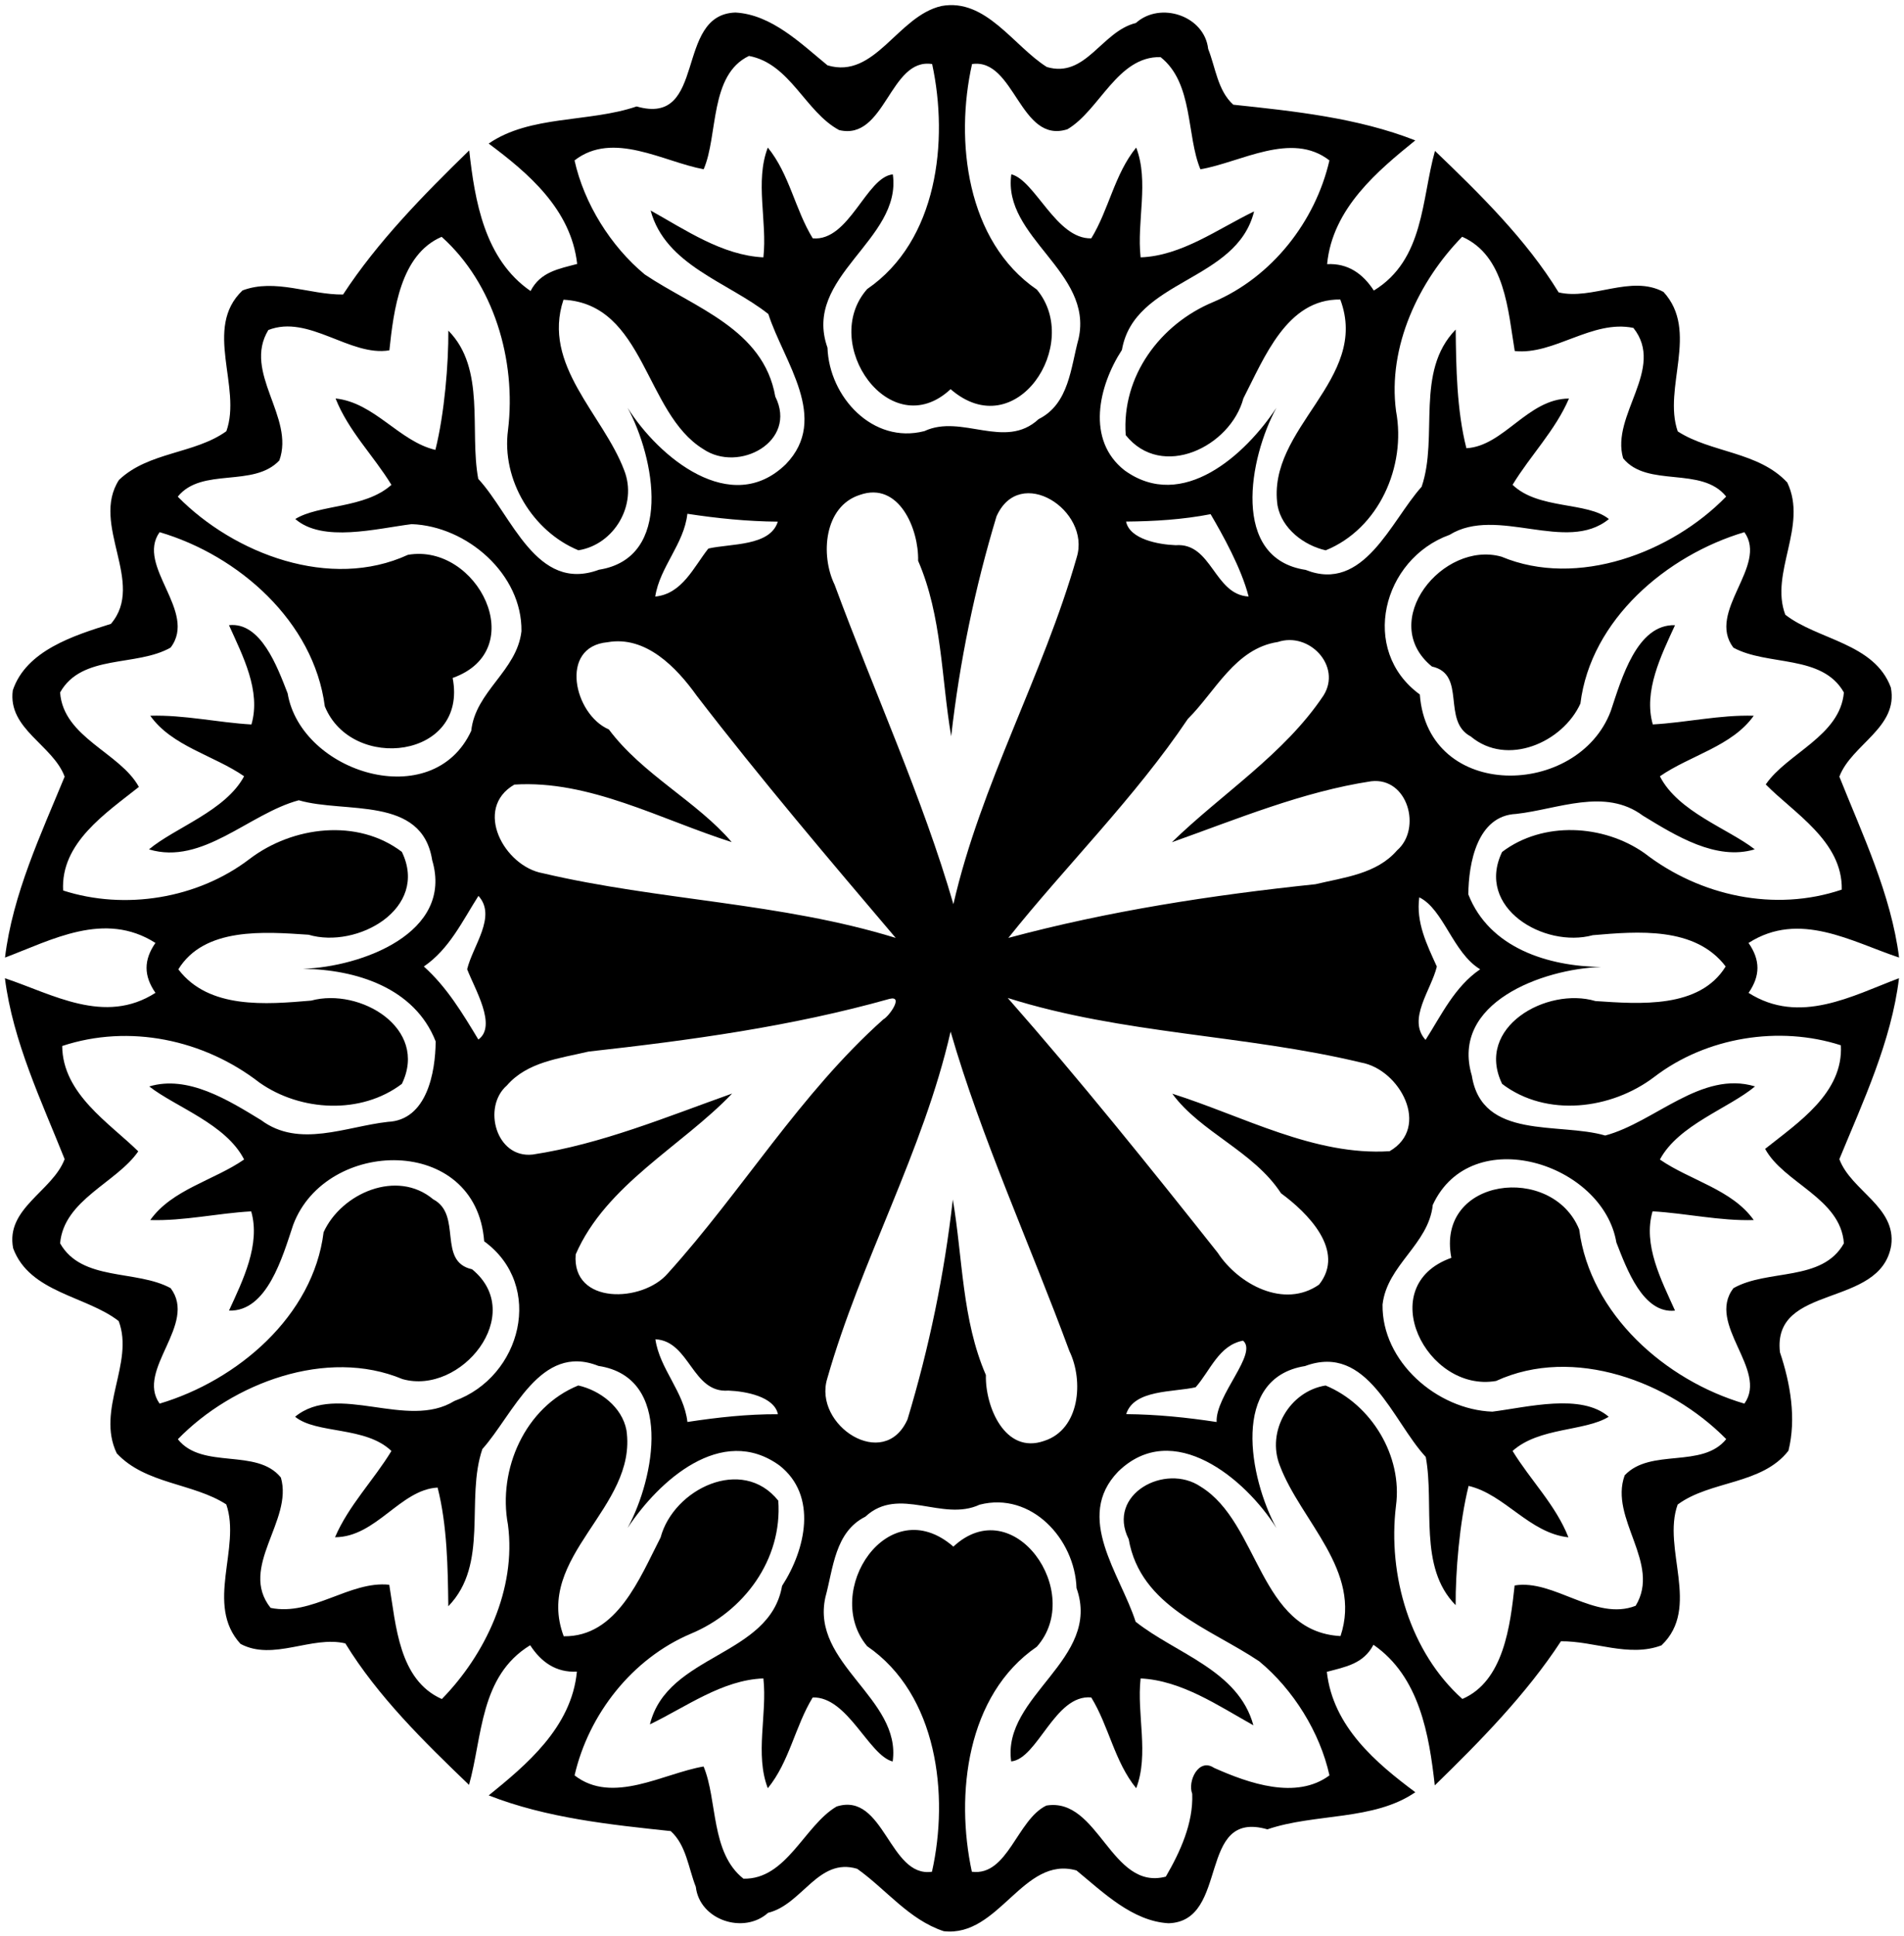
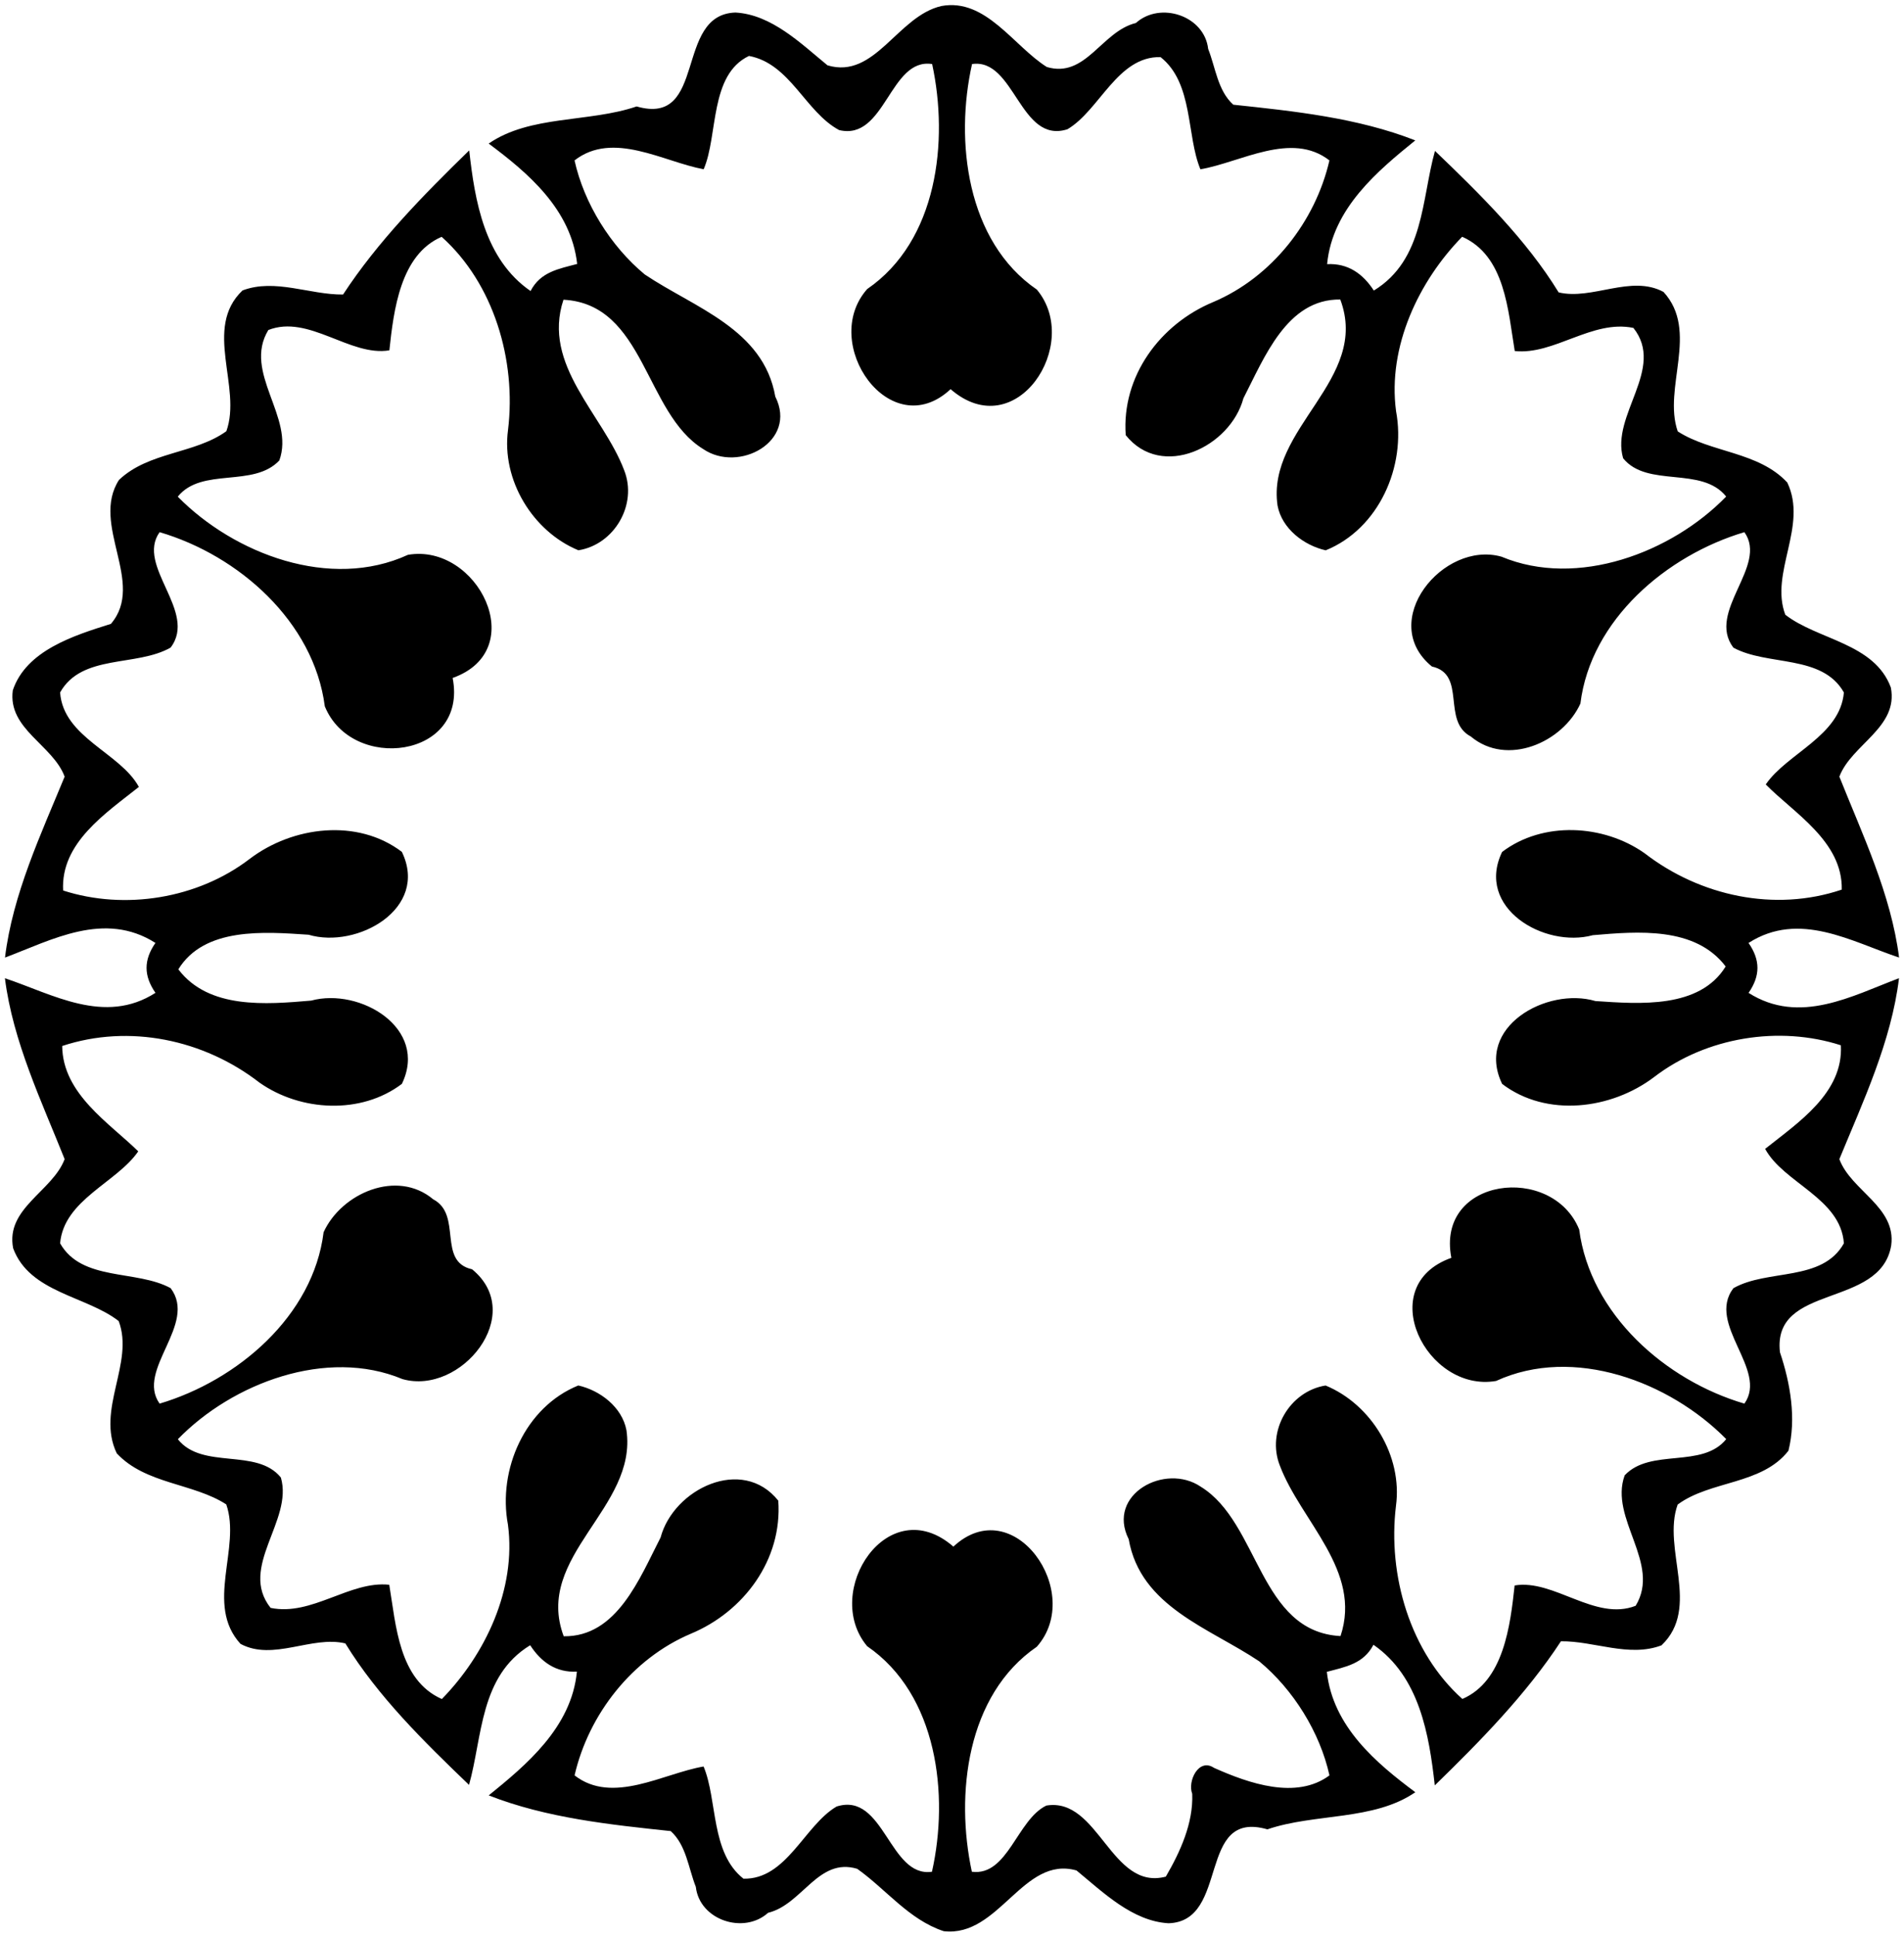
<svg xmlns="http://www.w3.org/2000/svg" width="491pt" height="499pt" viewBox="0 0 491 499" version="1.1">
  <path fill="#000000" opacity="1.00" d=" M 242.80 1.55 C 254.24 -0.53 261.37 11.88 269.95 17.27 C 280.01 20.27 284.08 8.07 292.92 5.93 C 299.21 0.27 310.60 4.06 311.56 12.61 C 313.48 17.45 314.01 23.36 318.04 26.99 C 333.58 28.64 350.05 30.34 364.97 36.19 C 355.39 43.96 343.61 53.67 342.23 68.09 C 347.63 67.82 351.46 70.56 354.28 74.90 C 367.31 66.93 366.55 51.34 370.05 38.90 C 381.63 50.01 393.58 61.73 401.94 75.37 C 410.60 77.44 420.57 70.73 428.98 75.25 C 438.26 85.38 428.75 100.01 432.65 111.20 C 441.16 116.72 453.48 116.39 460.90 124.38 C 466.27 135.60 456.31 147.66 460.39 158.46 C 468.72 164.96 483.38 165.75 487.61 177.23 C 489.62 187.53 477.48 191.88 474.33 200.20 C 480.20 214.94 487.68 230.55 489.73 246.83 C 477.51 242.78 464.03 234.66 450.91 243.07 C 453.97 247.47 453.97 251.52 450.92 255.94 C 464.09 264.31 477.73 256.65 489.71 252.16 C 487.75 268.45 480.38 284.09 474.33 298.80 C 477.36 306.97 489.05 311.08 487.70 321.05 C 484.95 337.40 456.98 330.72 459.01 348.58 C 461.70 356.58 463.27 365.70 461.20 373.96 C 454.34 382.78 441.06 381.59 432.63 387.84 C 428.53 399.20 438.70 414.41 428.46 424.13 C 420.08 427.30 411.07 422.98 402.53 423.08 C 393.65 436.66 381.77 448.78 370.00 460.23 C 368.55 447.26 366.08 432.18 354.18 423.98 C 351.62 428.92 346.92 429.69 342.16 430.96 C 343.74 445.12 354.92 454.49 364.98 461.99 C 354.26 469.38 339.13 467.37 326.83 471.56 C 308.53 466.30 317.22 495.26 301.35 495.77 C 292.01 495.24 284.44 487.76 277.61 482.16 C 263.82 478.22 257.66 499.47 243.36 497.81 C 234.38 494.85 228.48 486.99 221.05 481.73 C 210.98 478.72 206.92 490.93 198.08 493.07 C 191.79 498.73 180.40 494.94 179.44 486.39 C 177.52 481.55 176.99 475.64 172.96 472.01 C 157.42 470.36 140.95 468.66 126.03 462.81 C 135.60 455.04 147.39 445.33 148.77 430.91 C 143.37 431.18 139.54 428.43 136.72 424.10 C 123.69 432.07 124.45 447.65 120.95 460.10 C 109.37 448.99 97.42 437.27 89.06 423.63 C 80.40 421.55 70.43 428.27 62.02 423.75 C 52.74 413.61 62.25 398.99 58.35 387.80 C 49.84 382.28 37.51 382.60 30.10 374.62 C 24.73 363.39 34.69 351.34 30.61 340.54 C 22.28 334.04 7.62 333.24 3.39 321.77 C 1.38 311.47 13.52 307.11 16.67 298.80 C 10.80 284.06 3.31 268.45 1.27 252.17 C 13.49 256.22 26.97 264.34 40.09 255.93 C 37.03 251.52 37.03 247.47 40.08 243.06 C 26.91 234.69 13.27 242.35 1.29 246.84 C 3.25 230.55 10.62 214.91 16.67 200.20 C 13.64 192.03 1.95 187.92 3.30 177.95 C 6.76 167.64 19.14 163.79 28.60 160.82 C 37.64 150.25 23.26 135.25 30.68 123.72 C 38.33 116.43 50.17 117.05 58.37 111.16 C 62.47 99.80 52.30 84.59 62.54 74.87 C 70.92 71.70 79.92 76.02 88.47 75.92 C 97.35 62.33 109.23 50.22 121.00 38.77 C 122.44 51.73 124.92 66.82 136.82 75.02 C 139.37 70.07 144.08 69.31 148.84 68.04 C 147.26 53.88 136.07 44.51 126.02 37.01 C 136.74 29.62 151.87 31.63 164.17 27.44 C 182.47 32.70 173.78 3.74 189.65 3.23 C 198.99 3.75 206.55 11.24 213.39 16.84 C 225.68 20.53 231.45 4.10 242.80 1.55 M 193.14 14.42 C 182.89 19.32 185.23 34.95 181.46 43.63 C 171.15 41.75 158.10 33.62 148.16 41.35 C 150.61 52.41 157.45 63.45 166.27 70.75 C 179.04 79.33 196.89 84.78 199.93 102.23 C 205.74 113.77 190.54 122.02 181.33 115.75 C 166.20 106.43 166.34 78.39 145.31 77.26 C 139.68 94.12 155.51 106.82 160.95 121.19 C 164.48 130.08 158.40 140.39 149.16 141.85 C 137.35 136.98 129.27 123.67 131.01 110.82 C 133.19 92.90 127.34 73.08 113.89 61.05 C 103.22 65.63 101.52 80.00 100.41 90.31 C 90.27 92.00 79.63 80.99 69.20 85.07 C 62.53 96.03 76.10 107.53 72.03 118.70 C 65.32 125.81 52.05 120.34 45.84 128.03 C 60.44 142.84 85.20 152.21 105.20 143.02 C 123.13 139.93 137.01 167.55 116.73 174.76 C 120.75 195.53 90.70 199.15 83.76 182.07 C 80.93 160.23 61.53 143.16 41.16 137.18 C 34.95 145.89 51.04 157.65 44.00 166.93 C 35.18 171.96 21.09 168.51 15.50 178.50 C 16.32 190.14 31.04 194.04 35.81 202.85 C 27.29 209.63 15.61 217.27 16.28 229.55 C 32.14 234.67 50.94 231.70 64.39 221.40 C 75.49 212.97 92.19 210.90 103.63 219.59 C 110.73 234.24 92.08 244.67 79.57 240.95 C 68.17 240.19 52.71 238.94 45.99 249.87 C 53.83 260.21 68.66 258.92 80.25 257.93 C 92.82 254.52 110.57 265.03 103.64 279.39 C 93.14 287.36 77.52 286.54 66.90 279.06 C 52.55 267.95 33.31 263.91 16.04 269.63 C 16.14 282.01 28.31 289.56 35.65 296.79 C 30.15 304.83 16.47 309.26 15.50 320.50 C 21.10 330.38 35.16 327.24 44.00 332.05 C 51.03 341.36 34.95 353.11 41.16 361.82 C 61.18 355.87 80.78 339.27 83.45 317.63 C 88.02 307.61 102.35 301.30 111.71 309.15 C 119.32 313.14 112.68 325.19 121.74 327.19 C 135.91 338.77 118.89 359.75 103.80 355.50 C 84.23 347.32 59.91 356.54 45.86 371.00 C 52.20 378.95 66.19 373.15 72.43 380.87 C 75.68 391.98 61.44 403.98 69.78 414.47 C 80.43 416.67 90.21 407.43 100.38 408.51 C 102.13 419.02 102.85 433.05 113.94 437.97 C 125.10 426.57 133.20 409.68 130.99 393.03 C 128.31 378.77 135.44 362.69 149.13 357.14 C 154.71 358.40 160.42 362.68 161.55 368.68 C 164.46 388.73 137.61 401.11 145.37 421.79 C 159.12 421.98 164.96 406.78 170.35 396.33 C 173.69 383.83 191.40 375.20 200.70 386.83 C 201.80 402.02 191.82 415.46 178.14 421.14 C 162.99 427.56 151.79 441.92 148.17 457.65 C 157.99 465.28 171.09 457.11 181.44 455.36 C 185.06 464.01 183.21 477.57 191.72 484.28 C 202.85 484.52 207.42 470.57 215.73 465.68 C 228.02 461.76 229.29 484.11 240.33 482.49 C 244.78 462.74 241.78 436.79 223.62 424.35 C 211.88 410.33 229.00 384.05 245.86 398.68 C 261.36 384.23 279.78 410.48 267.37 424.49 C 249.23 436.92 246.33 462.63 250.62 482.49 C 259.90 483.69 262.26 469.07 269.83 465.43 C 283.35 463.19 286.48 487.48 300.64 483.75 C 304.34 477.39 307.75 469.97 307.45 462.40 C 306.19 459.16 309.10 453.05 313.07 455.71 C 322.01 459.70 334.28 464.01 342.84 457.65 C 340.39 446.58 333.55 435.55 324.73 428.25 C 311.96 419.67 294.11 414.22 291.07 396.77 C 285.26 385.23 300.46 376.98 309.67 383.25 C 324.80 392.57 324.66 420.61 345.69 421.74 C 351.32 404.88 335.49 392.18 330.05 377.81 C 326.52 368.91 332.60 358.61 341.84 357.15 C 353.65 362.02 361.73 375.32 359.99 388.18 C 357.81 406.10 363.66 425.92 377.11 437.95 C 387.78 433.37 389.47 419.00 390.59 408.69 C 400.73 406.99 411.37 418.01 421.80 413.93 C 428.46 402.97 414.90 391.47 418.97 380.30 C 425.67 373.19 438.95 378.65 445.16 370.97 C 430.56 356.16 405.80 346.79 385.80 355.98 C 367.87 359.07 353.99 331.45 374.27 324.24 C 370.25 303.47 400.29 299.85 407.24 316.93 C 410.07 338.76 429.47 355.84 449.84 361.82 C 456.05 353.11 439.96 341.35 447.00 332.07 C 455.82 327.04 469.91 330.49 475.50 320.50 C 474.68 308.86 459.96 304.96 455.19 296.15 C 463.71 289.37 475.39 281.73 474.72 269.45 C 458.86 264.33 440.06 267.30 426.61 277.60 C 415.51 286.03 398.81 288.10 387.37 279.41 C 380.27 264.76 398.92 254.33 411.43 258.05 C 422.83 258.81 438.29 260.06 445.01 249.13 C 437.17 238.79 422.34 240.08 410.75 241.07 C 398.18 244.48 380.43 233.97 387.36 219.61 C 397.86 211.64 413.48 212.46 424.10 219.94 C 438.44 231.02 457.72 235.15 474.95 229.32 C 475.21 216.85 462.51 209.52 455.35 202.21 C 460.84 194.17 474.53 189.74 475.50 178.50 C 469.90 168.61 455.84 171.76 447.00 166.95 C 439.97 157.64 456.05 145.89 449.84 137.18 C 429.82 143.13 410.21 159.73 407.55 181.37 C 402.98 191.39 388.65 197.69 379.29 189.85 C 371.68 185.85 378.32 173.81 369.26 171.81 C 355.09 160.23 372.11 139.25 387.20 143.50 C 406.77 151.68 431.09 142.46 445.14 128.00 C 438.80 120.05 424.81 125.85 418.57 118.13 C 415.32 107.02 429.56 95.02 421.22 84.53 C 410.57 82.33 400.79 91.57 390.62 90.49 C 388.87 79.97 388.15 65.95 377.06 61.03 C 365.90 72.43 357.80 89.32 360.01 105.97 C 362.68 120.23 355.56 136.31 341.87 141.86 C 336.29 140.60 330.58 136.32 329.45 130.32 C 326.54 110.27 353.39 97.89 345.63 77.21 C 331.87 77.01 326.04 92.22 320.65 102.67 C 317.31 115.17 299.60 123.80 290.30 112.17 C 289.20 96.98 299.18 83.54 312.86 77.86 C 328.01 71.44 339.21 57.08 342.83 41.35 C 333.01 33.72 319.91 41.89 309.56 43.64 C 305.93 34.99 307.79 21.43 299.28 14.72 C 288.15 14.48 283.58 28.43 275.27 33.32 C 262.98 37.24 261.71 14.89 250.67 16.51 C 246.22 36.26 249.22 62.21 267.38 74.65 C 279.12 88.67 261.99 114.94 245.14 100.32 C 229.64 114.77 211.22 88.52 223.63 74.51 C 241.77 62.08 244.67 36.37 240.38 16.51 C 229.41 14.79 228.33 36.41 216.39 33.53 C 207.66 28.85 203.79 16.40 193.14 14.42 Z" />
-   <path fill="#000000" opacity="1.00" d=" M 198.00 38.04 C 203.59 44.88 205.02 54.01 209.59 61.44 C 219.00 62.30 223.39 45.61 230.24 44.95 C 232.63 61.94 206.84 71.21 213.39 89.63 C 213.83 102.32 225.08 114.56 238.38 111.13 C 248.03 106.62 259.17 116.10 267.84 108.04 C 275.72 104.09 276.10 94.75 278.15 87.27 C 281.98 70.07 258.48 61.22 260.80 44.93 C 266.97 46.50 272.40 61.70 281.42 61.44 C 285.97 54.01 287.41 44.88 293.00 38.04 C 296.37 46.80 293.10 57.09 294.14 66.34 C 304.74 65.96 314.06 58.99 323.40 54.50 C 318.90 72.74 292.49 71.89 289.32 90.20 C 283.24 99.57 280.07 113.44 289.99 121.24 C 304.92 132.04 321.19 117.20 329.15 105.13 C 322.13 118.03 317.29 143.96 336.68 146.90 C 351.71 152.89 358.64 134.35 366.61 125.47 C 371.03 112.50 364.82 95.84 375.39 84.95 C 375.50 94.60 375.65 105.73 378.15 115.54 C 387.78 115.02 394.00 102.77 404.60 102.74 C 401.10 110.92 394.65 117.41 390.06 124.97 C 396.72 131.41 409.40 129.29 414.90 133.80 C 403.93 142.78 386.06 130.29 373.81 137.87 C 356.52 144.10 350.49 167.61 366.14 179.02 C 368.21 206.61 406.97 205.71 415.39 183.27 C 418.15 175.00 422.12 160.83 431.95 161.16 C 428.37 168.95 423.76 178.21 426.22 186.74 C 434.91 186.26 443.51 184.24 452.25 184.50 C 446.66 192.38 435.85 194.71 428.05 200.11 C 432.71 209.27 445.72 213.64 452.51 218.94 C 442.58 221.93 432.19 215.46 423.68 210.27 C 413.89 202.96 401.78 208.61 390.99 209.81 C 380.90 210.25 378.71 222.59 378.65 230.55 C 384.08 244.43 399.31 249.10 412.89 249.26 C 397.85 249.76 373.95 258.46 379.55 277.27 C 382.18 293.96 401.99 289.22 413.95 292.71 C 426.78 289.27 438.75 275.87 452.58 280.05 C 445.88 285.67 432.85 289.94 428.05 298.90 C 435.86 304.29 446.66 306.62 452.25 314.50 C 443.49 314.76 434.87 312.75 426.16 312.25 C 423.63 320.90 428.42 329.98 431.95 337.84 C 423.73 338.75 419.48 327.08 416.83 320.28 C 413.36 299.79 379.40 289.15 369.48 310.60 C 368.40 320.80 357.70 326.04 356.53 336.28 C 356.31 350.98 370.58 363.37 384.84 363.89 C 393.97 362.74 407.78 359.08 414.85 365.21 C 408.69 369.01 396.92 367.87 390.06 374.02 C 394.68 381.57 401.17 387.93 404.46 396.28 C 394.38 395.20 388.05 385.21 378.72 383.03 C 376.36 392.47 375.33 405.29 375.38 413.77 C 365.67 403.95 369.98 387.98 367.67 375.56 C 359.01 366.22 352.72 346.12 336.53 352.14 C 317.27 355.20 322.17 381.01 329.15 393.88 C 321.20 381.21 302.48 365.57 288.35 379.34 C 276.94 391.14 288.88 405.69 292.86 418.05 C 303.29 426.31 319.38 430.56 323.22 444.74 C 314.13 439.67 304.71 433.18 294.14 432.66 C 293.10 441.91 296.37 452.20 293.00 460.96 C 287.41 454.12 285.97 444.99 281.41 437.56 C 272.00 436.69 267.61 453.39 260.76 454.05 C 258.37 437.05 284.16 427.79 277.61 409.37 C 277.17 396.68 265.92 384.44 252.62 387.87 C 242.97 392.37 231.83 382.90 223.16 390.96 C 215.28 394.91 214.89 404.25 212.85 411.73 C 209.02 428.93 232.52 437.78 230.20 454.07 C 224.03 452.50 218.60 437.30 209.58 437.56 C 205.03 444.99 203.59 454.12 198.00 460.96 C 194.63 452.20 197.89 441.91 196.86 432.66 C 186.26 433.04 176.94 440.00 167.60 444.50 C 172.09 426.26 198.51 427.10 201.68 408.80 C 207.76 399.43 210.93 385.55 201.01 377.76 C 186.08 366.96 169.81 381.80 161.85 393.87 C 168.86 380.96 173.71 355.04 154.32 352.10 C 139.28 346.10 132.36 364.65 124.39 373.53 C 119.97 386.50 126.18 403.16 115.61 414.05 C 115.49 404.40 115.35 393.26 112.85 383.46 C 103.22 383.97 97.00 396.23 86.40 396.26 C 89.90 388.08 96.34 381.59 100.94 374.03 C 94.28 367.59 81.60 369.71 76.10 365.20 C 87.07 356.21 104.94 368.71 117.19 361.13 C 134.48 354.90 140.51 331.39 124.86 319.98 C 122.79 292.39 84.03 293.29 75.61 315.73 C 72.85 324.00 68.88 338.17 59.05 337.84 C 62.63 330.05 67.23 320.78 64.78 312.26 C 56.09 312.74 47.49 314.76 38.75 314.50 C 44.34 306.62 55.14 304.29 62.95 298.89 C 58.29 289.73 45.28 285.36 38.49 280.06 C 48.42 277.07 58.81 283.54 67.32 288.73 C 77.11 296.04 89.22 290.39 100.01 289.19 C 110.10 288.75 112.29 276.41 112.35 268.45 C 106.92 254.57 91.69 249.89 78.11 249.74 C 93.15 249.24 117.05 240.54 111.45 221.73 C 108.82 205.03 89.01 209.78 77.05 206.29 C 64.21 209.73 52.25 223.12 38.42 218.95 C 45.12 213.33 58.15 209.06 62.95 200.10 C 55.14 194.70 44.34 192.38 38.75 184.50 C 47.51 184.24 56.13 186.25 64.84 186.75 C 67.37 178.09 62.58 169.02 59.05 161.16 C 67.27 160.25 71.52 171.92 74.17 178.72 C 77.64 199.21 111.59 209.85 121.52 188.40 C 122.59 178.19 133.30 172.96 134.47 162.72 C 134.69 148.01 120.42 135.63 106.16 135.11 C 97.02 136.26 83.21 139.92 76.15 133.79 C 82.30 129.99 94.08 131.13 100.94 124.98 C 96.32 117.43 89.83 111.07 86.54 102.72 C 96.62 103.79 102.94 113.79 112.28 115.97 C 114.64 106.52 115.67 93.71 115.62 85.23 C 125.33 95.05 121.01 111.02 123.33 123.44 C 131.99 132.77 138.28 152.88 154.47 146.86 C 173.73 143.80 168.82 117.99 161.85 105.12 C 169.80 117.80 188.52 133.43 202.65 119.66 C 214.06 107.86 202.12 93.31 198.14 80.95 C 187.71 72.69 171.62 68.43 167.78 54.26 C 176.87 59.33 186.29 65.82 196.86 66.34 C 197.90 57.09 194.63 46.80 198.00 38.04 M 221.74 127.57 C 212.50 130.52 211.51 143.08 215.23 150.73 C 225.35 178.17 237.99 205.82 245.86 233.08 C 252.93 202.13 269.01 174.05 277.67 143.65 C 281.37 131.60 262.97 119.59 256.97 133.13 C 251.41 151.54 247.47 170.49 245.29 189.80 C 242.71 174.66 242.96 158.86 236.76 144.55 C 236.98 136.50 231.87 124.01 221.74 127.57 M 177.26 132.44 C 176.39 140.26 170.16 146.12 168.97 153.78 C 175.94 153.09 178.85 146.22 182.67 141.40 C 188.42 140.08 198.59 140.86 200.58 134.47 C 192.76 134.41 184.98 133.62 177.26 132.44 M 312.19 132.54 C 305.00 133.94 297.69 134.38 290.39 134.45 C 291.33 139.00 298.73 140.37 303.17 140.54 C 312.55 139.82 313.05 153.29 321.99 153.77 C 320.10 146.41 315.24 137.74 312.19 132.54 M 156.67 165.55 C 144.05 166.71 148.05 184.20 157.01 188.03 C 165.69 199.66 179.69 206.54 188.69 217.07 C 170.40 211.28 152.00 201.00 132.64 202.25 C 121.99 208.43 129.99 223.32 139.99 225.10 C 170.02 232.15 201.37 232.64 230.98 241.77 C 214.04 221.82 196.04 200.64 179.67 179.34 C 174.46 172.04 166.53 163.79 156.67 165.55 M 329.52 165.49 C 318.52 167.16 313.44 178.25 306.31 185.33 C 292.73 205.55 274.71 223.36 260.03 241.77 C 285.95 234.81 312.51 230.73 339.23 227.93 C 346.62 226.16 354.99 225.31 360.28 219.20 C 366.69 213.64 363.08 200.30 353.61 201.39 C 335.95 204.06 319.03 211.13 302.20 217.11 C 314.96 204.67 331.22 194.42 341.33 179.24 C 346.02 171.69 337.63 162.78 329.52 165.49 M 123.38 230.94 C 119.24 237.41 115.90 244.63 109.30 249.14 C 115.25 254.47 119.30 261.25 123.36 267.97 C 128.23 264.44 122.43 254.97 120.47 249.84 C 121.92 243.79 128.18 236.21 123.38 230.94 M 366.00 231.31 C 365.11 237.78 367.97 243.52 370.53 249.16 C 369.08 255.20 362.82 262.78 367.62 268.06 C 371.76 261.59 375.10 254.37 381.70 249.86 C 374.63 245.58 372.29 234.39 366.00 231.31 M 229.41 257.48 C 204.07 264.61 177.93 268.17 151.77 271.07 C 144.38 272.83 136.01 273.69 130.72 279.80 C 124.31 285.36 127.92 298.69 137.39 297.61 C 155.05 294.94 171.97 287.87 188.80 281.89 C 175.80 295.48 156.25 305.39 148.46 323.35 C 147.40 336.40 165.74 335.83 172.23 328.23 C 191.43 306.99 206.28 281.96 227.80 262.76 C 229.22 262.04 233.15 256.57 229.41 257.48 M 259.87 257.25 C 278.23 278.11 296.44 300.74 314.03 322.94 C 319.38 331.10 331.16 337.43 340.16 331.14 C 347.10 322.37 337.11 312.56 330.35 307.60 C 323.25 296.71 309.60 291.90 302.31 281.93 C 320.60 287.72 339.00 298.00 358.36 296.75 C 369.01 290.56 361.01 275.68 351.01 273.90 C 320.96 266.68 289.49 266.61 259.87 257.25 M 245.14 265.92 C 238.07 296.87 221.99 324.95 213.33 355.35 C 209.63 367.40 228.02 379.41 234.03 365.87 C 239.59 347.46 243.53 328.51 245.71 309.20 C 248.29 324.34 248.04 340.14 254.24 354.45 C 254.02 362.50 259.13 374.99 269.26 371.43 C 278.50 368.48 279.49 355.92 275.77 348.27 C 265.65 320.83 253.01 293.18 245.14 265.92 M 169.01 345.23 C 170.11 352.89 176.39 358.74 177.27 366.55 C 185.00 365.37 192.78 364.51 200.61 364.55 C 199.67 360.00 192.27 358.63 187.83 358.46 C 178.45 359.18 177.94 345.70 169.01 345.23 M 320.55 345.59 C 314.29 346.77 312.10 353.35 308.33 357.60 C 302.58 358.92 292.41 358.14 290.42 364.53 C 298.24 364.59 306.02 365.38 313.74 366.56 C 313.39 359.70 324.49 348.88 320.55 345.59 Z" />
</svg>